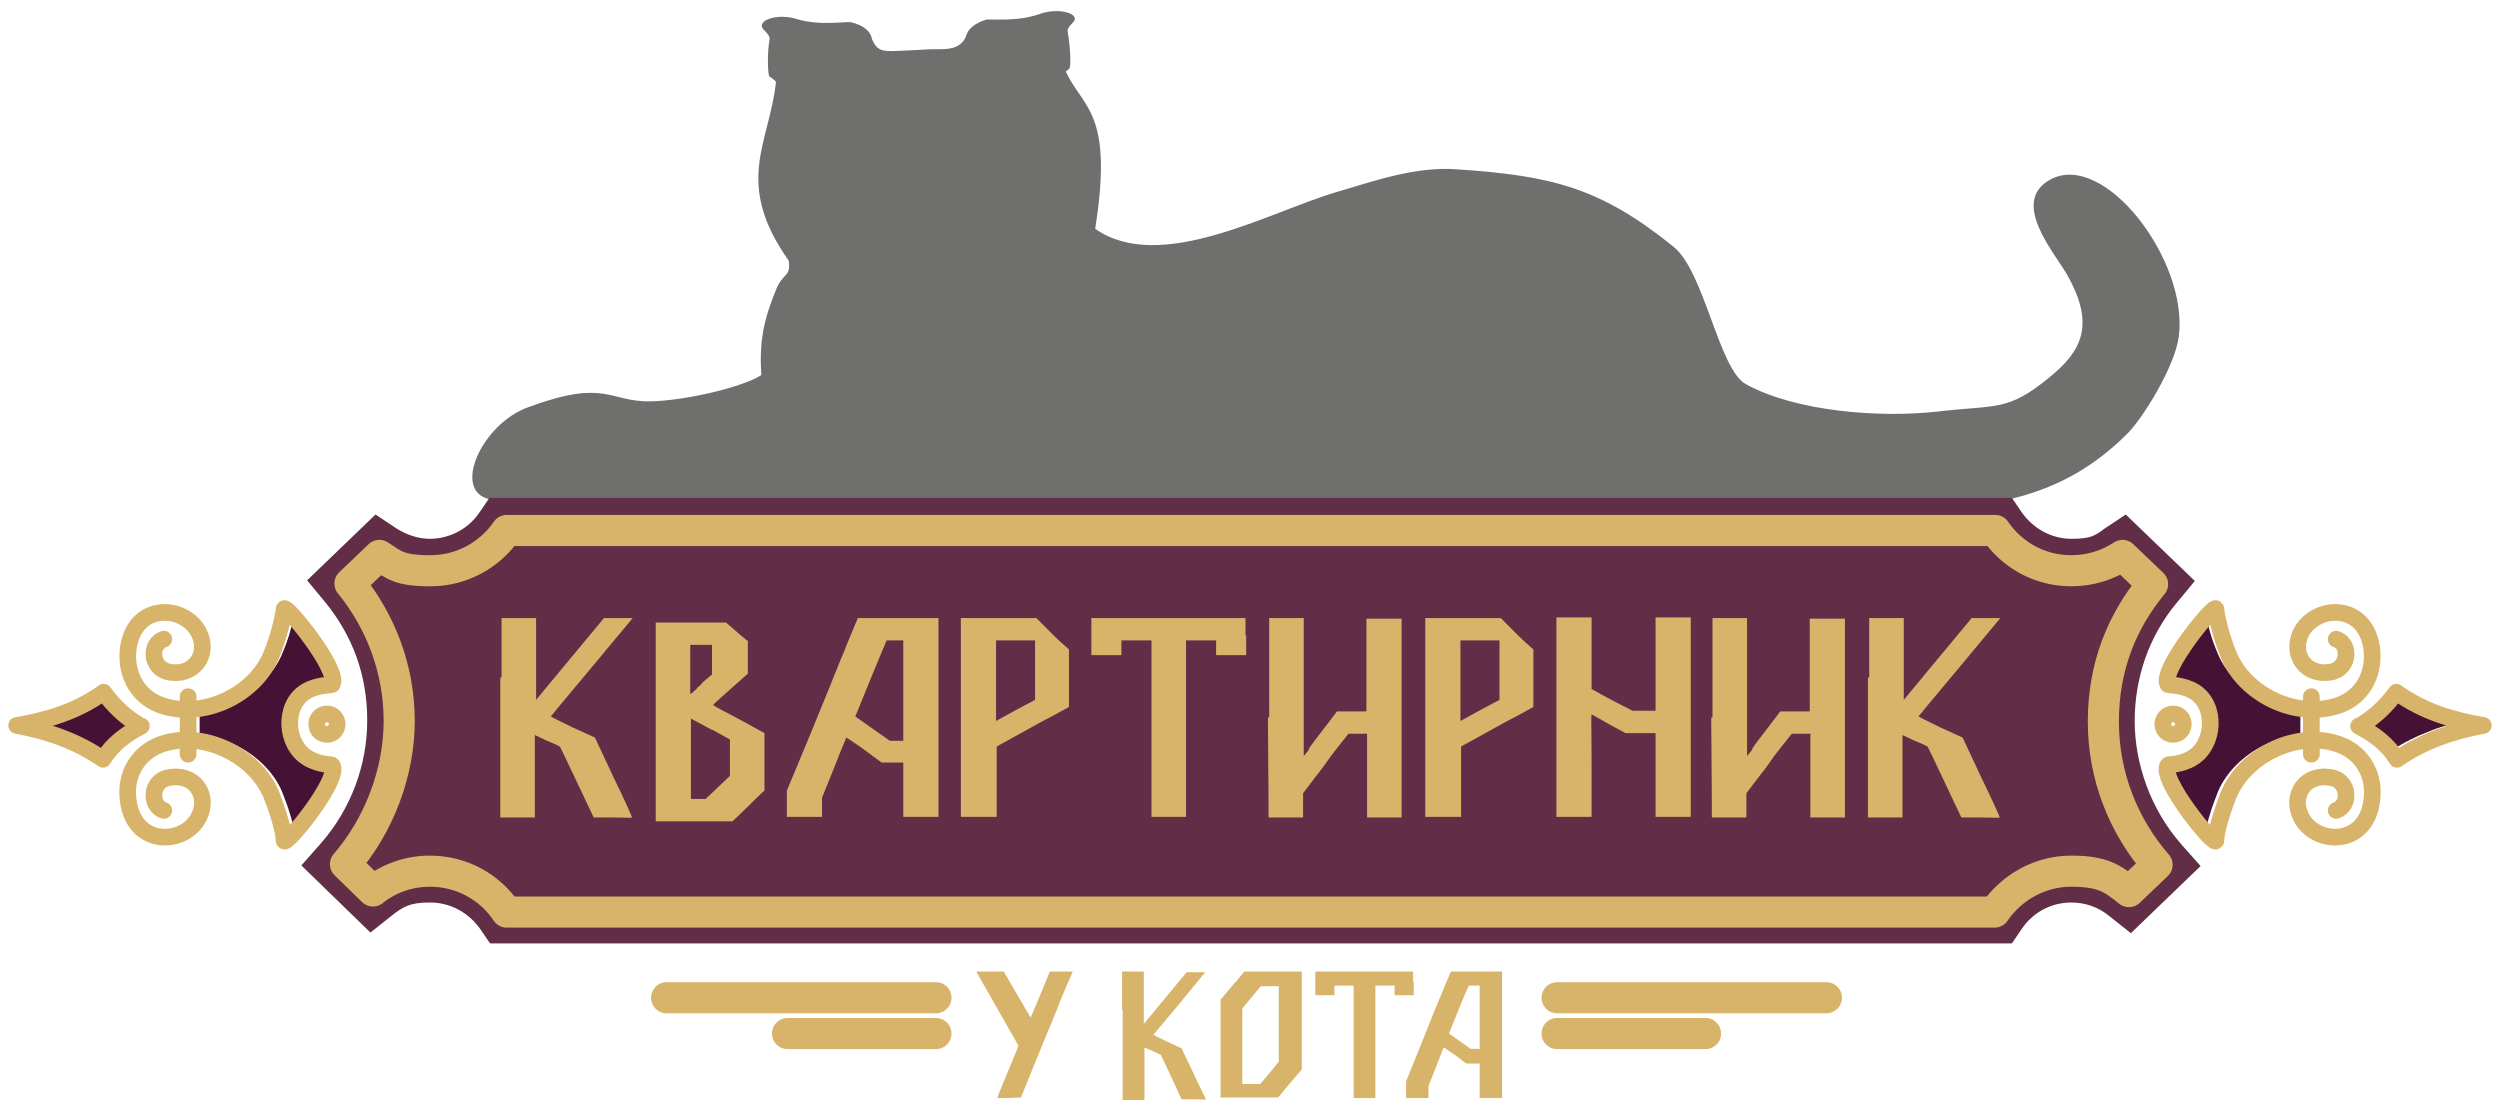
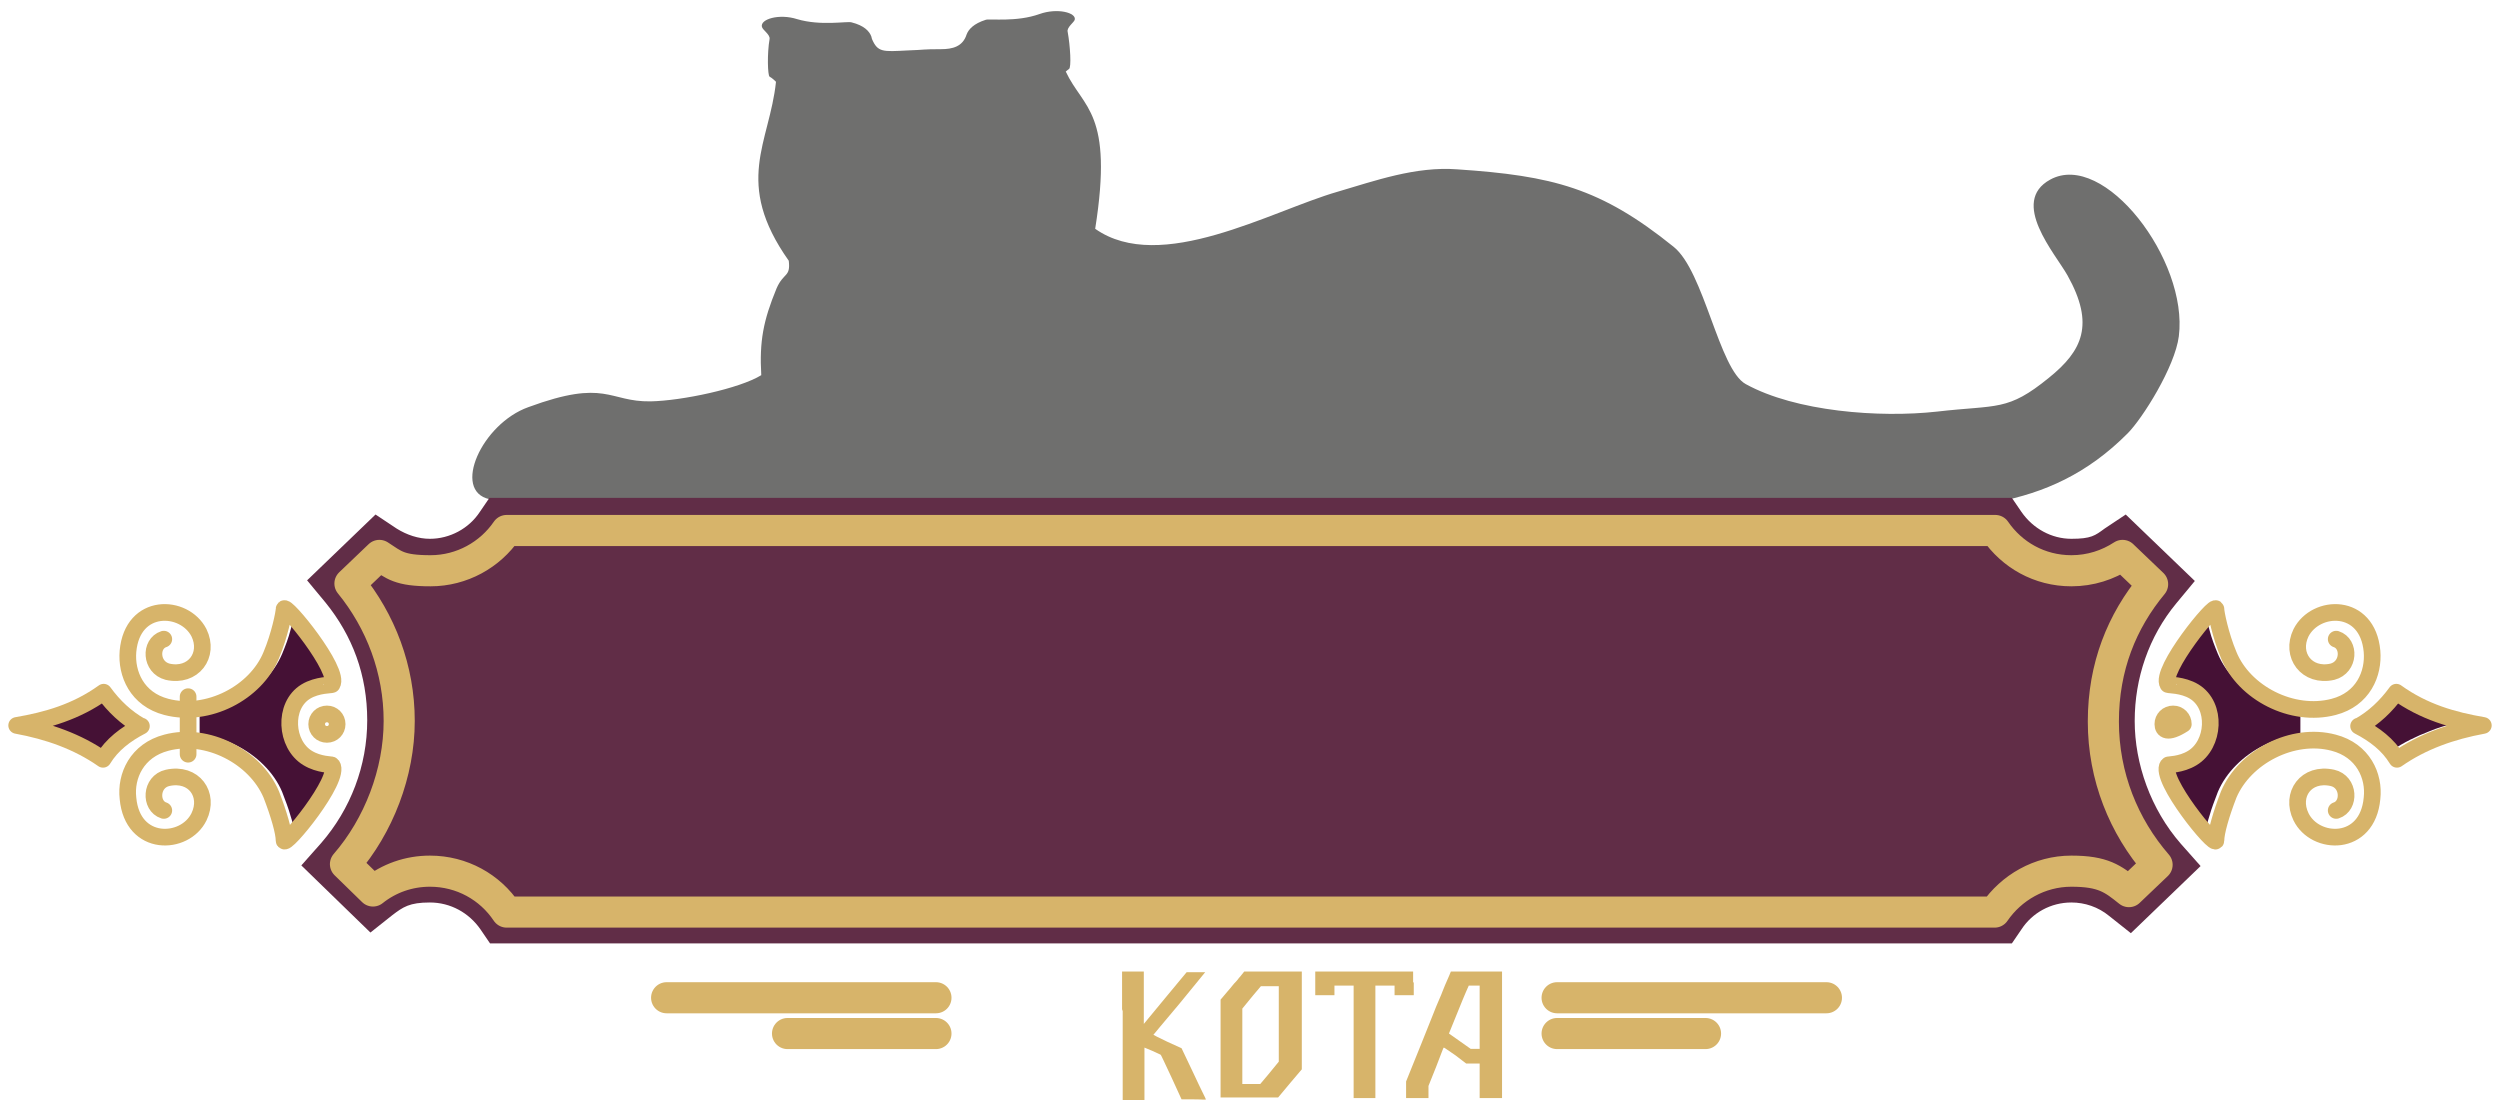
<svg xmlns="http://www.w3.org/2000/svg" viewBox="0 0 225.00 100.00" data-guides="{&quot;vertical&quot;:[],&quot;horizontal&quot;:[]}">
  <defs />
  <path fill="rgb(111, 111, 110)" stroke="none" fill-opacity="1" stroke-width="1" stroke-opacity="1" fill-rule="evenodd" class="st2" id="tSvg19923b07013" title="Path 2" d="M78.417 3.276C78.244 2.816 77.784 2.298 76.632 2.01C76.229 1.895 73.869 2.355 71.739 1.722C70.127 1.205 68.399 1.722 68.572 2.413C68.63 2.7 69.321 3.103 69.263 3.506C69.033 4.829 69.09 6.785 69.263 6.9C69.493 7.015 69.781 7.303 69.839 7.36C69.263 12.883 65.981 16.392 70.99 23.468C71.163 24.963 70.53 24.503 69.896 25.941C68.687 28.875 68.342 30.716 68.514 33.765C66.557 34.973 61.376 36.066 58.554 36.123C54.755 36.181 54.582 34.052 47.558 36.641C43.355 38.137 40.649 44.177 44.046 44.925C46.407 45.443 47.731 45.5 50.091 45.443C53.546 45.328 51.185 45.04 56.021 45.27C58.842 45.27 61.663 45.27 64.484 45.27C70.702 45.213 78.647 46.018 84.577 46.018C93.789 46.018 105.131 45.155 114.227 45.73C118.085 45.96 115.609 46.191 118.142 46.881C120.963 47.686 136.565 45.5 141.286 45.5C146.506 45.539 151.726 45.577 156.946 45.615C160.228 45.615 163.279 45.96 165.812 45.96C175.888 45.845 184.236 46.306 191.49 39C192.814 37.677 195.75 33.017 196.096 30.256C196.959 23.41 189.36 13.515 184.524 16.162C180.839 18.175 184.984 22.835 186.078 24.791C188.554 29.22 187.402 31.579 184.408 33.995C180.666 37.044 179.803 36.411 174.333 37.044C169.152 37.619 161.609 37.044 157.119 34.57C154.701 33.247 153.377 24.388 150.613 22.202C144.05 16.91 139.732 15.816 131.154 15.241C127.411 14.954 123.727 16.277 120.388 17.255C114.4 18.98 104.44 24.733 98.567 20.591C100.237 10.064 97.474 9.776 95.919 6.44C96.034 6.325 96.149 6.267 96.207 6.21C96.437 6.095 96.322 4.139 96.092 2.873C95.977 2.47 96.668 2.01 96.725 1.78C96.898 1.147 95.171 0.687 93.559 1.262C91.486 2.01 89.068 1.665 88.723 1.78C87.629 2.125 87.168 2.643 86.995 3.103C86.65 4.196 85.729 4.426 84.692 4.426C82.965 4.426 83.311 4.484 81.641 4.541C79.453 4.656 78.993 4.714 78.475 3.506" style="" />
  <path fill="rgb(97, 45, 71)" stroke="none" fill-opacity="1" stroke-width="1" stroke-opacity="1" fill-rule="evenodd" class="st3" id="tSvg451056c0fb" title="Path 3" d="M191.375 46.363C193.428 48.338 195.482 50.313 197.535 52.288C196.978 52.959 196.422 53.631 195.865 54.302C193.39 57.293 192.123 61.032 192.123 64.887C192.123 68.741 193.562 72.825 196.268 75.932C196.863 76.603 197.458 77.274 198.053 77.945C195.961 79.959 193.869 81.972 191.778 83.986C191.125 83.468 190.473 82.95 189.82 82.432C188.841 81.627 187.632 81.224 186.423 81.224C184.581 81.224 182.911 82.145 181.933 83.64C181.645 84.062 181.357 84.484 181.069 84.906C135.414 84.906 89.759 84.906 44.104 84.906C43.816 84.484 43.528 84.062 43.24 83.64C42.204 82.145 40.534 81.224 38.692 81.224C36.85 81.224 36.274 81.627 35.295 82.375C34.643 82.892 33.99 83.41 33.338 83.928C31.265 81.915 29.192 79.901 27.12 77.888C27.715 77.216 28.31 76.545 28.905 75.874C31.553 72.825 33.05 68.913 33.05 64.829C33.05 60.745 31.726 57.236 29.308 54.244C28.751 53.573 28.195 52.902 27.638 52.231C29.691 50.256 31.745 48.281 33.798 46.306C34.431 46.727 35.065 47.149 35.698 47.571C36.619 48.146 37.656 48.492 38.692 48.492C40.477 48.492 42.204 47.571 43.183 46.075C43.47 45.654 43.758 45.232 44.046 44.81C89.721 44.81 135.395 44.81 181.069 44.81C181.357 45.232 181.645 45.654 181.933 46.075C182.969 47.571 184.639 48.492 186.423 48.492C188.208 48.492 188.554 48.204 189.417 47.571C190.05 47.149 190.684 46.727 191.317 46.306C191.336 46.325 191.355 46.344 191.375 46.363Z" style="" />
  <path fill="none" stroke="rgb(215, 180, 106)" fill-opacity="1" stroke-width="2.8" stroke-opacity="1" stroke-linecap="round" stroke-linejoin="round" class="st6" id="tSvge1fe20b1fd" title="Path 4" d="M191.029 49.987C189.705 50.85 188.15 51.368 186.423 51.368C183.545 51.368 181.069 49.93 179.572 47.744C134.915 47.744 90.258 47.744 45.601 47.744C44.104 49.93 41.571 51.368 38.749 51.368C35.928 51.368 35.468 50.85 34.144 49.987C33.261 50.831 32.378 51.675 31.495 52.519C34.259 55.913 35.928 60.227 35.928 64.887C35.928 69.546 34.086 74.321 31.092 77.773C31.918 78.578 32.743 79.383 33.568 80.189C35.007 79.038 36.792 78.405 38.692 78.405C41.571 78.405 44.104 79.844 45.601 82.087C90.239 82.087 134.877 82.087 179.515 82.087C181.012 79.901 183.545 78.405 186.423 78.405C189.302 78.405 190.166 79.096 191.605 80.246C192.449 79.441 193.294 78.635 194.138 77.83C191.144 74.379 189.302 69.891 189.302 64.944C189.302 59.997 190.972 55.913 193.735 52.576C192.852 51.732 191.97 50.889 191.087 50.045C191.068 50.026 191.048 50.007 191.029 49.987Z" style="" />
  <path fill="rgb(69, 17, 53)" stroke="none" fill-opacity="1" stroke-width="1" stroke-opacity="1" class="st0" id="tSvg71be0ba172" title="Path 5" d="M17.966 66.152C19.117 66.21 20.211 66.555 21.247 67.073C23.09 67.993 24.644 69.489 25.393 71.272C25.68 72.02 25.968 72.768 26.141 73.401C26.314 73.918 26.429 74.436 26.486 74.839C26.717 74.609 27.005 74.263 27.293 73.861C28.559 72.308 30.286 69.834 30.114 69.086C30.114 69.086 30.114 69.086 30.114 69.086C30.114 69.086 30.114 69.086 30.114 69.086C29.711 69.086 28.789 68.913 27.983 68.453C27.465 68.166 27.062 67.706 26.774 67.188C26.371 66.555 26.199 65.807 26.199 65.002C26.199 64.254 26.371 63.506 26.717 62.816C27.005 62.355 27.35 61.953 27.868 61.665C28.732 61.147 29.653 61.09 30.114 61.032C30.114 61.032 30.114 61.032 30.114 61.032C30.114 61.032 30.114 61.032 30.114 61.032C30.344 60.342 28.617 57.868 27.293 56.258C27.005 55.855 26.717 55.567 26.486 55.28C26.429 55.682 26.314 56.143 26.141 56.718C25.968 57.408 25.68 58.156 25.393 58.846C24.644 60.63 23.09 62.183 21.247 63.046C20.211 63.564 19.117 63.851 17.966 63.966C17.966 64.637 17.966 65.308 17.966 65.98C17.966 66.037 17.966 66.095 17.966 66.152Z" style="" />
  <path fill="rgb(145, 52, 56)" stroke="none" fill-opacity="1" stroke-width="1" stroke-opacity="1" class="st8" id="tSvg7501519e69" title="Path 6" d="M12.381 65.174C11.921 64.887 11.518 64.541 11.115 64.139C10.654 63.679 10.193 63.218 9.79 62.701C8.639 63.506 7.43 64.081 6.221 64.484C5.53 64.714 4.839 64.944 4.091 65.117C4.839 65.289 5.588 65.519 6.279 65.807C7.487 66.267 8.639 66.843 9.675 67.533C10.078 67.015 10.481 66.497 10.999 66.095C11.402 65.75 11.863 65.404 12.381 65.117" style="" />
  <path fill="none" stroke="rgb(215, 180, 106)" fill-opacity="1" stroke-width="1.5" stroke-opacity="1" stroke-linecap="round" stroke-linejoin="round" class="st7" id="tSvgda4adae7de" title="Path 7" d="M14.742 57.523C13.475 57.926 13.533 60.054 15.087 60.457C17.39 60.975 18.887 58.961 17.908 56.948C16.584 54.359 11.921 54.187 11.518 58.616C11.345 60.63 12.324 62.931 14.972 63.621C18.714 64.599 23.032 62.355 24.414 58.961C25.162 57.178 25.565 55.165 25.565 54.819C25.565 54.129 30.689 60.4 29.883 61.608C29.883 61.665 28.559 61.608 27.523 62.24C25.45 63.506 25.68 67.015 27.695 68.223C28.732 68.856 29.883 68.799 29.883 68.856C30.747 70.064 25.565 76.392 25.565 75.644C25.565 74.896 25.105 73.286 24.414 71.502C22.975 68.108 18.657 65.865 14.972 66.843C12.324 67.533 11.287 69.834 11.518 71.847C11.921 76.277 16.642 76.104 17.908 73.516C18.887 71.502 17.448 69.489 15.087 70.007C13.533 70.352 13.475 72.538 14.742 72.94" style="" />
  <path fill="none" stroke="rgb(215, 180, 106)" fill-opacity="1" stroke-width="1.5" stroke-opacity="1" stroke-linecap="round" stroke-linejoin="round" class="st5" id="tSvg859889452e" title="Path 8" d="M29.423 64.254C28.905 64.254 28.502 64.657 28.502 65.174C28.502 65.692 28.905 66.095 29.423 66.095C29.941 66.095 30.344 65.692 30.344 65.174C30.344 64.657 29.941 64.254 29.423 64.254Z" style="" />
  <line stroke-linecap="round" stroke-linejoin="round" stroke-width="1.5" stroke="rgb(215, 180, 106)" class="st4" x1="16.93" y1="62.701" x2="16.93" y2="67.879" id="tSvg1749ed68962" title="Line 1" fill="none" fill-opacity="1" stroke-opacity="1" style="transform-origin: 16.93px 65.29px;" />
  <path fill="rgb(69, 17, 53)" stroke="none" fill-opacity="1" stroke-width="1" stroke-opacity="1" fill-rule="evenodd" class="st1" id="tSvg692be8c2d6" title="Path 9" d="M12.669 65.347C11.345 64.599 10.251 63.564 9.33 62.298C6.854 64.081 4.206 64.829 1.5 65.289C4.321 65.807 6.969 66.728 9.272 68.338C10.078 67.015 11.287 66.095 12.727 65.347C12.707 65.347 12.688 65.347 12.669 65.347Z" style="" />
  <path fill="none" stroke="rgb(215, 180, 106)" fill-opacity="1" stroke-width="1.5" stroke-opacity="1" stroke-linecap="round" stroke-linejoin="round" class="st7" id="tSvg1034566846b" title="Path 10" d="M12.669 65.347C11.345 64.599 10.251 63.564 9.33 62.298C6.854 64.081 4.206 64.829 1.5 65.289C4.321 65.807 6.969 66.728 9.272 68.338C10.078 67.015 11.287 66.095 12.727 65.347C12.707 65.347 12.688 65.347 12.669 65.347Z" style="" />
-   <path fill="rgb(215, 180, 106)" stroke="none" fill-opacity="1" stroke-width="1" stroke-opacity="1" class="st9" id="tSvg146214f8a03" title="Path 11" d="M168.23 60.975C168.23 59.191 168.23 57.408 168.23 55.625C168.749 55.625 169.267 55.625 169.785 55.625C169.785 55.625 171.339 55.625 171.339 55.625C171.339 56.43 171.339 57.696 171.339 59.307C171.339 60.917 171.339 62.183 171.339 62.988C172.356 61.761 173.374 60.534 174.391 59.307C176.291 57.005 177.327 55.797 177.442 55.625C177.442 55.625 177.903 55.625 178.766 55.625C179.188 55.625 179.611 55.625 180.033 55.625C178.805 57.101 177.576 58.578 176.348 60.054C173.873 62.988 172.663 64.484 172.663 64.484C172.663 64.484 173.297 64.829 174.621 65.462C175.293 65.769 175.964 66.076 176.636 66.382C177.192 67.571 177.749 68.76 178.306 69.949C179.457 72.308 179.975 73.516 179.975 73.573C179.975 73.631 179.399 73.573 178.248 73.573C177.672 73.573 177.097 73.573 176.521 73.573C176.521 73.573 175.024 70.409 175.024 70.409C174.045 68.338 173.527 67.245 173.47 67.188C173.47 67.188 173.066 66.958 172.318 66.67C171.953 66.497 171.589 66.325 171.224 66.152C171.224 68.626 171.224 71.1 171.224 73.573C170.188 73.573 169.152 73.573 168.115 73.573C168.115 72.365 168.115 71.157 168.115 69.949C168.115 68.626 168.115 65.635 168.115 60.975M154.125 64.541C154.125 61.569 154.125 58.597 154.125 55.625C154.125 55.625 157.234 55.625 157.234 55.625C157.234 55.817 157.234 56.008 157.234 56.2C157.234 63.161 157.234 66.958 157.234 67.533C157.234 67.706 157.234 67.878 157.234 68.051C157.234 68.051 157.464 67.763 157.464 67.763C157.637 67.59 157.695 67.475 157.695 67.418C157.695 67.36 158.098 66.785 158.961 65.692C159.383 65.136 159.806 64.58 160.228 64.024C161.111 64.024 161.993 64.024 162.876 64.024C162.876 61.243 162.876 58.463 162.876 55.682C163.932 55.682 164.987 55.682 166.043 55.682C166.043 58.367 166.043 61.052 166.043 63.736C166.043 65.059 166.043 66.382 166.043 67.763C166.043 69.144 166.043 70.294 166.043 71.215C166.043 72.001 166.043 72.787 166.043 73.573C165.524 73.573 165.006 73.573 164.488 73.573C164.488 73.573 162.934 73.573 162.934 73.573C162.934 72.749 162.934 71.924 162.934 71.1C162.934 70.179 162.934 68.913 162.934 67.303C162.934 66.881 162.934 66.459 162.934 66.037C162.377 66.037 161.821 66.037 161.264 66.037C160.957 66.421 160.65 66.804 160.343 67.188C159.882 67.763 159.537 68.223 159.307 68.568C159.076 68.913 158.731 69.374 158.27 69.949C157.906 70.428 157.541 70.908 157.176 71.387C157.176 72.116 157.176 72.844 157.176 73.573C156.658 73.573 156.14 73.573 155.622 73.573C154.586 73.573 154.067 73.573 154.067 73.573C154.067 73.573 154.067 70.582 154.01 64.599C154.048 64.58 154.087 64.561 154.125 64.541ZM140.077 73.516C140.077 67.533 140.077 61.55 140.077 55.567C141.133 55.567 142.188 55.567 143.244 55.567C143.244 57.715 143.244 59.863 143.244 62.01C144.453 62.701 145.662 63.334 146.929 63.966C147.619 63.966 148.31 63.966 149.001 63.966C149.001 62.566 149.001 61.167 149.001 59.767C149.001 59.767 149.001 55.567 149.001 55.567C150.057 55.567 151.112 55.567 152.168 55.567C152.168 61.55 152.168 67.533 152.168 73.516C151.112 73.516 150.057 73.516 149.001 73.516C149.001 71.004 149.001 68.492 149.001 65.98C148.713 65.98 148.253 65.98 147.619 65.98C146.986 65.98 146.583 65.98 146.295 65.98C145.796 65.711 145.297 65.443 144.798 65.174C143.82 64.599 143.301 64.311 143.244 64.311C143.186 64.311 143.244 65.865 143.244 68.913C143.244 70.448 143.244 71.982 143.244 73.516C142.188 73.516 141.133 73.516 140.077 73.516ZM128.275 73.516C128.275 67.552 128.275 61.589 128.275 55.625C130.54 55.625 132.804 55.625 135.069 55.625C135.414 55.97 135.875 56.43 136.508 57.063C137.141 57.696 137.659 58.156 138.005 58.444C138.005 59.307 138.005 60.169 138.005 61.032C138.005 62.758 138.005 63.621 138.005 63.621C137.87 63.698 137.736 63.775 137.602 63.851C137.314 64.024 136.853 64.254 136.335 64.541C135.759 64.829 135.241 65.117 134.723 65.404C133.648 65.999 132.574 66.593 131.499 67.188C131.499 68.242 131.499 69.297 131.499 70.352C131.499 70.352 131.499 73.516 131.499 73.516C130.444 73.516 129.388 73.516 128.333 73.516C128.313 73.516 128.294 73.516 128.275 73.516ZM134.953 62.988C134.953 61.205 134.953 59.422 134.953 57.638C133.783 57.638 132.612 57.638 131.441 57.638C131.441 58.846 131.441 60.054 131.441 61.263C131.441 63.679 131.441 64.887 131.441 64.887C132.036 64.561 132.631 64.235 133.226 63.909C133.802 63.602 134.378 63.295 134.953 62.988ZM114.227 64.541C114.227 61.569 114.227 58.597 114.227 55.625C114.227 55.625 117.336 55.625 117.336 55.625C117.336 55.817 117.336 56.008 117.336 56.2C117.336 63.161 117.336 66.958 117.336 67.533C117.336 67.706 117.336 67.878 117.336 68.051C117.336 68.051 117.567 67.763 117.567 67.763C117.739 67.59 117.797 67.475 117.797 67.418C117.797 67.36 118.2 66.785 119.063 65.692C119.486 65.136 119.908 64.58 120.33 64.024C121.213 64.024 122.096 64.024 122.978 64.024C122.978 61.243 122.978 58.463 122.978 55.682C124.034 55.682 125.089 55.682 126.145 55.682C126.145 58.367 126.145 61.052 126.145 63.736C126.145 65.059 126.145 66.382 126.145 67.763C126.145 69.144 126.145 70.294 126.145 71.215C126.145 72.001 126.145 72.787 126.145 73.573C125.627 73.573 125.109 73.573 124.59 73.573C124.59 73.573 123.036 73.573 123.036 73.573C123.036 72.749 123.036 71.924 123.036 71.1C123.036 70.179 123.036 68.913 123.036 67.303C123.036 66.881 123.036 66.459 123.036 66.037C122.479 66.037 121.923 66.037 121.366 66.037C121.059 66.421 120.752 66.804 120.445 67.188C119.984 67.763 119.639 68.223 119.409 68.568C119.178 68.913 118.833 69.374 118.373 69.949C118.008 70.428 117.643 70.908 117.279 71.387C117.279 72.116 117.279 72.844 117.279 73.573C116.76 73.573 116.242 73.573 115.724 73.573C114.688 73.573 114.17 73.573 114.17 73.573C114.17 73.573 114.17 70.582 114.112 64.599C114.15 64.58 114.189 64.561 114.227 64.541ZM112.155 57.178C112.155 58.214 112.155 58.789 112.155 58.961C111.253 58.961 110.351 58.961 109.449 58.961C109.449 58.52 109.449 58.079 109.449 57.638C108.547 57.638 107.645 57.638 106.743 57.638C106.743 62.931 106.743 68.223 106.743 73.516C106.743 73.516 103.634 73.516 103.634 73.516C103.634 68.223 103.634 62.931 103.634 57.638C102.732 57.638 101.83 57.638 100.928 57.638C100.928 58.079 100.928 58.52 100.928 58.961C100.026 58.961 99.124 58.961 98.222 58.961C98.222 57.849 98.222 56.737 98.222 55.625C102.847 55.625 107.472 55.625 112.097 55.625C112.097 56.143 112.097 56.66 112.097 57.178C112.116 57.178 112.135 57.178 112.155 57.178ZM86.477 73.516C86.477 67.552 86.477 61.589 86.477 55.625C88.742 55.625 91.006 55.625 93.271 55.625C93.616 55.97 94.077 56.43 94.71 57.063C95.343 57.696 95.862 58.156 96.207 58.444C96.207 59.307 96.207 60.169 96.207 61.032C96.207 62.758 96.207 63.621 96.207 63.621C96.073 63.698 95.938 63.775 95.804 63.851C95.516 64.024 95.055 64.254 94.537 64.541C93.962 64.829 93.444 65.117 92.925 65.404C91.851 65.999 90.776 66.593 89.701 67.188C89.701 68.242 89.701 69.297 89.701 70.352C89.701 70.352 89.701 73.516 89.701 73.516C88.646 73.516 87.59 73.516 86.535 73.516C86.516 73.516 86.496 73.516 86.477 73.516ZM93.156 62.988C93.156 61.205 93.156 59.422 93.156 57.638C91.985 57.638 90.814 57.638 89.644 57.638C89.644 58.846 89.644 60.054 89.644 61.263C89.644 63.679 89.644 64.887 89.644 64.887C90.239 64.561 90.834 64.235 91.428 63.909C92.004 63.602 92.58 63.295 93.156 62.988ZM76.057 58.386C76.575 57.178 76.92 56.258 77.208 55.625C79.626 55.625 82.044 55.625 84.462 55.625C84.462 58.425 84.462 61.224 84.462 64.024C84.462 64.024 84.462 72.94 84.462 72.94C84.462 73.132 84.462 73.324 84.462 73.516C83.407 73.516 82.351 73.516 81.296 73.516C81.296 71.886 81.296 70.256 81.296 68.626C80.643 68.626 79.991 68.626 79.338 68.626C78.82 68.242 78.302 67.859 77.784 67.475C76.747 66.728 76.172 66.382 76.172 66.382C76.172 66.382 75.769 67.303 75.078 69.086C74.713 69.987 74.349 70.889 73.984 71.79C73.984 72.365 73.984 72.94 73.984 73.516C72.928 73.516 71.873 73.516 70.817 73.516C70.817 72.73 70.817 71.943 70.817 71.157C71.528 69.45 72.238 67.744 72.948 66.037C73.293 65.174 73.869 63.794 74.617 61.953C75.366 60.112 75.826 58.904 76.057 58.444C76.057 58.425 76.057 58.405 76.057 58.386ZM81.296 66.67C81.296 63.659 81.296 60.649 81.296 57.638C80.854 57.638 80.413 57.638 79.972 57.638C79.856 57.638 79.799 57.638 79.799 57.638C79.799 57.638 79.281 58.846 78.359 61.09C77.438 63.334 76.978 64.484 76.978 64.484C77.496 64.848 78.014 65.213 78.532 65.577C79.05 65.941 79.569 66.306 80.087 66.67C80.298 66.67 80.509 66.67 80.72 66.67C80.72 66.67 81.296 66.67 81.296 66.67ZM59.015 73.918C59.015 67.955 59.015 61.991 59.015 56.028C61.126 56.028 63.237 56.028 65.348 56.028C66.212 56.775 66.845 57.351 67.305 57.696C67.305 58.674 67.305 59.652 67.305 60.63C66.787 61.09 66.269 61.55 65.751 62.01C64.715 62.931 64.197 63.391 64.197 63.449C64.197 63.506 64.945 63.909 66.499 64.714C67.267 65.136 68.035 65.558 68.802 65.98C68.802 66.382 68.802 66.785 68.802 67.188C68.802 67.188 68.802 67.993 68.802 67.993C68.802 69.048 68.802 70.102 68.802 71.157C68.457 71.445 67.996 71.905 67.363 72.538C66.73 73.171 66.212 73.631 65.924 73.918C63.621 73.918 61.318 73.918 59.015 73.918ZM64.082 60.745C64.082 59.843 64.082 58.942 64.082 58.041C63.429 58.041 62.776 58.041 62.124 58.041C62.124 59.517 62.124 60.994 62.124 62.471C62.182 62.432 62.239 62.394 62.297 62.355C62.297 62.355 62.354 62.298 62.469 62.183C62.585 62.125 62.7 62.01 62.815 61.838C62.988 61.723 63.103 61.608 63.218 61.435C63.486 61.205 63.755 60.975 64.024 60.745C64.043 60.745 64.062 60.745 64.082 60.745ZM64.082 65.692C62.93 65.059 62.354 64.772 62.354 64.772C62.297 64.733 62.239 64.695 62.182 64.657C62.182 67.073 62.182 69.489 62.182 71.905C62.623 71.905 63.064 71.905 63.506 71.905C63.736 71.675 64.139 71.33 64.6 70.869C65.06 70.409 65.463 70.064 65.694 69.834C65.694 68.741 65.694 67.648 65.694 66.555C65.175 66.267 64.657 65.98 64.139 65.692C64.12 65.692 64.101 65.692 64.082 65.692ZM45.14 60.975C45.14 59.191 45.14 57.408 45.14 55.625C45.658 55.625 46.176 55.625 46.694 55.625C46.694 55.625 48.249 55.625 48.249 55.625C48.249 56.43 48.249 57.696 48.249 59.307C48.249 60.917 48.249 62.183 48.249 62.988C49.266 61.761 50.283 60.534 51.3 59.307C53.2 57.005 54.236 55.797 54.352 55.625C54.352 55.625 54.812 55.625 55.676 55.625C56.098 55.625 56.52 55.625 56.942 55.625C55.714 57.101 54.486 58.578 53.258 60.054C50.782 62.988 49.573 64.484 49.573 64.484C49.573 64.484 50.206 64.829 51.531 65.462C52.202 65.769 52.874 66.076 53.546 66.382C54.102 67.571 54.659 68.76 55.215 69.949C56.367 72.308 56.885 73.516 56.885 73.573C56.885 73.631 56.309 73.573 55.158 73.573C54.582 73.573 54.006 73.573 53.431 73.573C53.431 73.573 51.934 70.409 51.934 70.409C50.955 68.338 50.437 67.245 50.379 67.188C50.379 67.188 49.976 66.958 49.228 66.67C48.863 66.497 48.498 66.325 48.134 66.152C48.134 68.626 48.134 71.1 48.134 73.573C47.097 73.573 46.061 73.573 45.025 73.573C45.025 72.365 45.025 71.157 45.025 69.949C45.025 68.626 45.025 65.635 45.025 60.975C45.063 60.975 45.102 60.975 45.14 60.975Z" style="" />
  <path fill="rgb(69, 17, 53)" stroke="none" fill-opacity="1" stroke-width="1" stroke-opacity="1" class="st0" id="tSvg6e94f1ea3b" title="Path 12" d="M207.034 66.152C205.883 66.21 204.789 66.555 203.753 67.073C201.91 67.993 200.356 69.489 199.607 71.272C199.32 72.02 199.032 72.768 198.859 73.401C198.686 73.918 198.571 74.436 198.514 74.839C198.283 74.609 197.995 74.263 197.708 73.861C196.441 72.308 194.714 69.834 194.887 69.086C194.887 69.086 194.887 69.086 194.887 69.086C194.887 69.086 194.887 69.086 194.887 69.086C195.29 69.086 196.211 68.913 197.017 68.453C197.535 68.166 197.938 67.706 198.226 67.188C198.629 66.555 198.802 65.807 198.802 65.002C198.802 64.254 198.629 63.506 198.283 62.816C197.995 62.355 197.65 61.953 197.132 61.665C196.268 61.147 195.347 61.09 194.887 61.032C194.887 61.032 194.887 61.032 194.887 61.032C194.887 61.032 194.887 61.032 194.887 61.032C194.656 60.342 196.383 57.868 197.708 56.258C197.995 55.855 198.283 55.567 198.514 55.28C198.571 55.682 198.686 56.143 198.859 56.718C199.032 57.408 199.32 58.156 199.607 58.846C200.356 60.63 201.91 62.183 203.753 63.046C204.789 63.564 205.883 63.851 207.034 63.966C207.034 64.637 207.034 65.308 207.034 65.98C207.034 66.037 207.034 66.095 207.034 66.152Z" style="" />
  <path fill="rgb(69, 17, 53)" stroke="none" fill-opacity="1" stroke-width="1" stroke-opacity="1" class="st0" id="tSvg1416be658a1" title="Path 13" d="M212.561 65.174C213.022 64.887 213.425 64.541 213.828 64.139C214.288 63.679 214.749 63.218 215.152 62.701C216.304 63.506 217.513 64.081 218.722 64.484C219.412 64.714 220.103 64.944 220.852 65.117C220.103 65.289 219.355 65.519 218.664 65.807C217.455 66.267 216.304 66.843 215.267 67.533C214.864 67.015 214.461 66.497 213.943 66.095C213.54 65.75 213.079 65.404 212.561 65.117" style="" />
  <path fill="none" stroke="rgb(215, 180, 106)" fill-opacity="1" stroke-width="1.5" stroke-opacity="1" stroke-linecap="round" stroke-linejoin="round" class="st7" id="tSvg1079d36b1ee" title="Path 14" d="M210.258 57.523C211.525 57.926 211.468 60.054 209.913 60.457C207.61 60.975 206.113 58.961 207.092 56.948C208.416 54.359 213.079 54.187 213.482 58.616C213.655 60.63 212.677 62.931 210.028 63.621C206.286 64.599 201.968 62.355 200.586 58.961C199.838 57.178 199.435 55.165 199.435 54.819C199.435 54.129 194.311 60.4 195.117 61.608C195.117 61.665 196.441 61.608 197.477 62.24C199.55 63.506 199.32 67.015 197.305 68.223C196.268 68.856 195.117 68.799 195.117 68.856C194.253 70.064 199.435 76.392 199.435 75.644C199.435 74.896 199.895 73.286 200.586 71.502C202.026 68.108 206.344 65.865 210.028 66.843C212.677 67.533 213.713 69.834 213.482 71.847C213.079 76.277 208.358 76.104 207.092 73.516C206.113 71.502 207.553 69.489 209.913 70.007C211.468 70.352 211.525 72.538 210.258 72.94" style="" />
-   <path fill="none" stroke="rgb(215, 180, 106)" fill-opacity="1" stroke-width="1.5" stroke-opacity="1" stroke-linecap="round" stroke-linejoin="round" class="st5" id="tSvg1757716f6f6" title="Path 15" d="M195.577 64.254C196.096 64.254 196.499 64.657 196.499 65.174C196.499 65.692 196.096 66.095 195.577 66.095C195.059 66.095 194.656 65.692 194.656 65.174C194.656 64.657 195.059 64.254 195.577 64.254Z" style="" />
-   <line stroke-linecap="round" stroke-linejoin="round" stroke-width="1.5" stroke="rgb(215, 180, 106)" class="st4" x1="208.02" y1="62.701" x2="208.02" y2="67.879" id="tSvg81ea9caa58" title="Line 2" fill="none" fill-opacity="1" stroke-opacity="1" style="transform-origin: 208.02px 65.29px;" />
+   <path fill="none" stroke="rgb(215, 180, 106)" fill-opacity="1" stroke-width="1.5" stroke-opacity="1" stroke-linecap="round" stroke-linejoin="round" class="st5" id="tSvg1757716f6f6" title="Path 15" d="M195.577 64.254C196.096 64.254 196.499 64.657 196.499 65.174C195.059 66.095 194.656 65.692 194.656 65.174C194.656 64.657 195.059 64.254 195.577 64.254Z" style="" />
  <path fill="none" stroke="rgb(215, 180, 106)" fill-opacity="1" stroke-width="1.5" stroke-opacity="1" stroke-linecap="round" stroke-linejoin="round" class="st7" id="tSvg18514ead648" title="Path 16" d="M212.331 65.347C213.655 64.599 214.749 63.564 215.67 62.298C218.146 64.081 220.794 64.829 223.5 65.289C220.679 65.807 218.031 66.728 215.728 68.338C214.922 67.015 213.713 66.095 212.274 65.347C212.293 65.347 212.312 65.347 212.331 65.347Z" style="" />
-   <path fill="rgb(215, 180, 106)" stroke="none" fill-opacity="1" stroke-width="1" stroke-opacity="1" class="st9" id="tSvg4a6f22163e" title="Path 17" d="M95.171 87.437C95.459 87.437 95.862 87.437 96.265 87.437C96.361 87.437 96.457 87.437 96.552 87.437C96.514 87.514 96.476 87.591 96.437 87.667C96.437 87.782 96.207 88.185 95.977 88.76C95.746 89.335 95.401 90.083 95.113 90.889C94.998 91.119 94.71 91.924 94.134 93.247C93.616 94.57 93.213 95.491 92.983 96.066C92.618 96.967 92.254 97.869 91.889 98.77C91.601 98.77 91.025 98.827 90.104 98.827C89.183 98.827 89.759 98.827 89.759 98.827C89.759 98.827 89.816 98.597 89.989 98.195C91.083 95.548 91.659 94.168 91.659 94.11C91.659 94.11 91.659 94.11 91.659 94.11C91.659 94.11 87.859 87.437 87.859 87.437C87.859 87.437 87.859 87.437 88.032 87.437C88.147 87.437 88.492 87.437 89.068 87.437C89.49 87.437 89.912 87.437 90.335 87.437C90.738 88.127 91.141 88.818 91.544 89.508C92.35 90.889 92.753 91.579 92.753 91.579C92.753 91.579 92.753 91.579 92.753 91.579C92.753 91.579 93.098 90.831 93.731 89.278C93.981 88.664 94.23 88.051 94.48 87.437C94.749 87.437 95.017 87.437 95.286 87.437C95.248 87.437 95.209 87.437 95.171 87.437Z" style="" />
  <path fill="rgb(215, 180, 106)" stroke="none" fill-opacity="1" stroke-width="1" stroke-opacity="1" class="st9" id="tSvg85796237ee" title="Path 18" d="M100.986 90.831C100.986 89.7 100.986 88.568 100.986 87.437C101.312 87.437 101.638 87.437 101.964 87.437C101.964 87.437 102.943 87.437 102.943 87.437C102.943 87.955 102.943 88.76 102.943 89.796C102.943 90.831 102.943 91.636 102.943 92.154C103.576 91.387 104.21 90.62 104.843 89.853C106.052 88.415 106.685 87.61 106.8 87.495C106.8 87.495 107.088 87.495 107.664 87.495C107.933 87.495 108.201 87.495 108.47 87.495C107.702 88.434 106.935 89.374 106.167 90.313C104.613 92.154 103.807 93.132 103.807 93.132C103.807 93.132 104.21 93.362 105.073 93.765C105.495 93.957 105.918 94.148 106.34 94.34C106.704 95.107 107.069 95.874 107.434 96.641C108.124 98.137 108.528 98.885 108.528 98.942C108.528 99 108.182 98.942 107.434 98.942C107.069 98.942 106.704 98.942 106.34 98.942C106.34 98.942 105.419 96.929 105.419 96.929C104.785 95.606 104.498 94.915 104.44 94.915C104.44 94.915 104.21 94.8 103.691 94.57C103.461 94.475 103.231 94.379 103.001 94.283C103.001 95.855 103.001 97.427 103.001 99C102.348 99 101.696 99 101.043 99C101.043 98.233 101.043 97.466 101.043 96.699C101.043 95.836 101.043 93.938 101.043 91.004" style="" />
  <path fill="rgb(215, 180, 106)" stroke="none" fill-opacity="1" stroke-width="1" stroke-opacity="1" class="st9" id="tSvg6e70860459" title="Path 19" d="M111.521 88.012C111.675 87.821 111.828 87.629 111.982 87.437C113.709 87.437 115.436 87.437 117.163 87.437C117.163 90.371 117.163 93.305 117.163 96.239C116.53 96.987 115.839 97.792 115.033 98.77C113.306 98.77 111.579 98.77 109.852 98.77C109.852 98.77 109.852 89.968 109.852 89.968C110.063 89.719 110.274 89.47 110.485 89.22C110.6 89.105 110.773 88.875 111.061 88.53C111.349 88.243 111.521 88.012 111.579 87.897M115.091 95.548C115.091 93.286 115.091 91.023 115.091 88.76C114.553 88.76 114.016 88.76 113.479 88.76C113.076 89.22 112.558 89.853 111.809 90.774C111.809 93.036 111.809 95.299 111.809 97.562C112.347 97.562 112.884 97.562 113.421 97.562C113.824 97.102 114.342 96.469 115.091 95.548Z" style="" />
  <path fill="rgb(215, 180, 106)" stroke="none" fill-opacity="1" stroke-width="1" stroke-opacity="1" class="st9" id="tSvg18c003a2980" title="Path 20" d="M127.239 88.415C127.239 89.048 127.239 89.451 127.239 89.566C126.663 89.566 126.087 89.566 125.511 89.566C125.511 89.278 125.511 88.99 125.511 88.703C124.936 88.703 124.36 88.703 123.784 88.703C123.784 92.078 123.784 95.453 123.784 98.827C123.784 98.827 121.827 98.827 121.827 98.827C121.827 95.453 121.827 92.078 121.827 88.703C121.251 88.703 120.675 88.703 120.1 88.703C120.1 88.99 120.1 89.278 120.1 89.566C119.524 89.566 118.948 89.566 118.373 89.566C118.373 88.856 118.373 88.147 118.373 87.437C121.309 87.437 124.245 87.437 127.181 87.437C127.181 87.763 127.181 88.089 127.181 88.415C127.2 88.415 127.219 88.415 127.239 88.415Z" style="" />
  <path fill="rgb(215, 180, 106)" stroke="none" fill-opacity="1" stroke-width="1" stroke-opacity="1" class="st9" id="tSvg47df7681ea" title="Path 21" d="M129.829 89.22C130.117 88.473 130.405 87.897 130.578 87.437C132.113 87.437 133.648 87.437 135.184 87.437C135.184 89.22 135.184 91.004 135.184 92.787C135.184 92.787 135.184 98.482 135.184 98.482C135.184 98.597 135.184 98.712 135.184 98.827C134.512 98.827 133.84 98.827 133.169 98.827C133.169 97.792 133.169 96.756 133.169 95.721C132.766 95.721 132.363 95.721 131.96 95.721C131.633 95.472 131.307 95.222 130.981 94.973C130.29 94.513 130.002 94.283 129.945 94.283C129.887 94.283 129.714 94.858 129.254 96.008C129.023 96.584 128.793 97.159 128.563 97.734C128.563 98.099 128.563 98.463 128.563 98.827C127.891 98.827 127.219 98.827 126.548 98.827C126.548 98.329 126.548 97.83 126.548 97.332C126.989 96.239 127.431 95.146 127.872 94.053C128.102 93.477 128.448 92.615 128.908 91.464C129.369 90.256 129.714 89.566 129.829 89.22ZM133.169 94.455C133.169 92.538 133.169 90.62 133.169 88.703C132.881 88.703 132.593 88.703 132.305 88.703C132.248 88.703 132.19 88.703 132.19 88.703C132.19 88.703 131.845 89.451 131.269 90.889C130.693 92.327 130.405 93.017 130.405 93.017C130.731 93.247 131.058 93.477 131.384 93.707C131.71 93.938 132.036 94.168 132.363 94.398C132.497 94.398 132.631 94.398 132.766 94.398C132.766 94.398 133.169 94.398 133.169 94.398C133.169 94.417 133.169 94.436 133.169 94.455Z" style="" />
  <line stroke-linecap="round" stroke-linejoin="round" stroke-width="2.8" stroke="rgb(215, 180, 106)" class="st6" x1="84.235" y1="89.797" x2="59.996" y2="89.797" id="tSvg23431a491e" title="Line 3" fill="none" fill-opacity="1" stroke-opacity="1" style="transform-origin: 72.115px 89.797px;" />
  <line stroke-linecap="round" stroke-linejoin="round" stroke-width="2.8" stroke="rgb(215, 180, 106)" class="st6" x1="84.235" y1="93.019" x2="70.877" y2="93.019" id="tSvgaea415514d" title="Line 4" fill="none" fill-opacity="1" stroke-opacity="1" style="transform-origin: 77.556px 93.019px;" />
  <line stroke-linecap="round" stroke-linejoin="round" stroke-width="2.8" stroke="rgb(215, 180, 106)" class="st6" x1="140.139" y1="89.797" x2="164.378" y2="89.797" id="tSvg1d4f16015b" title="Line 5" fill="none" fill-opacity="1" stroke-opacity="1" style="transform-origin: 152.259px 89.797px;" />
  <line stroke-linecap="round" stroke-linejoin="round" stroke-width="2.8" stroke="rgb(215, 180, 106)" class="st6" x1="140.139" y1="93.019" x2="153.497" y2="93.019" id="tSvg6f8e1252d9" title="Line 6" fill="none" fill-opacity="1" stroke-opacity="1" style="transform-origin: 146.818px 93.019px;" />
</svg>